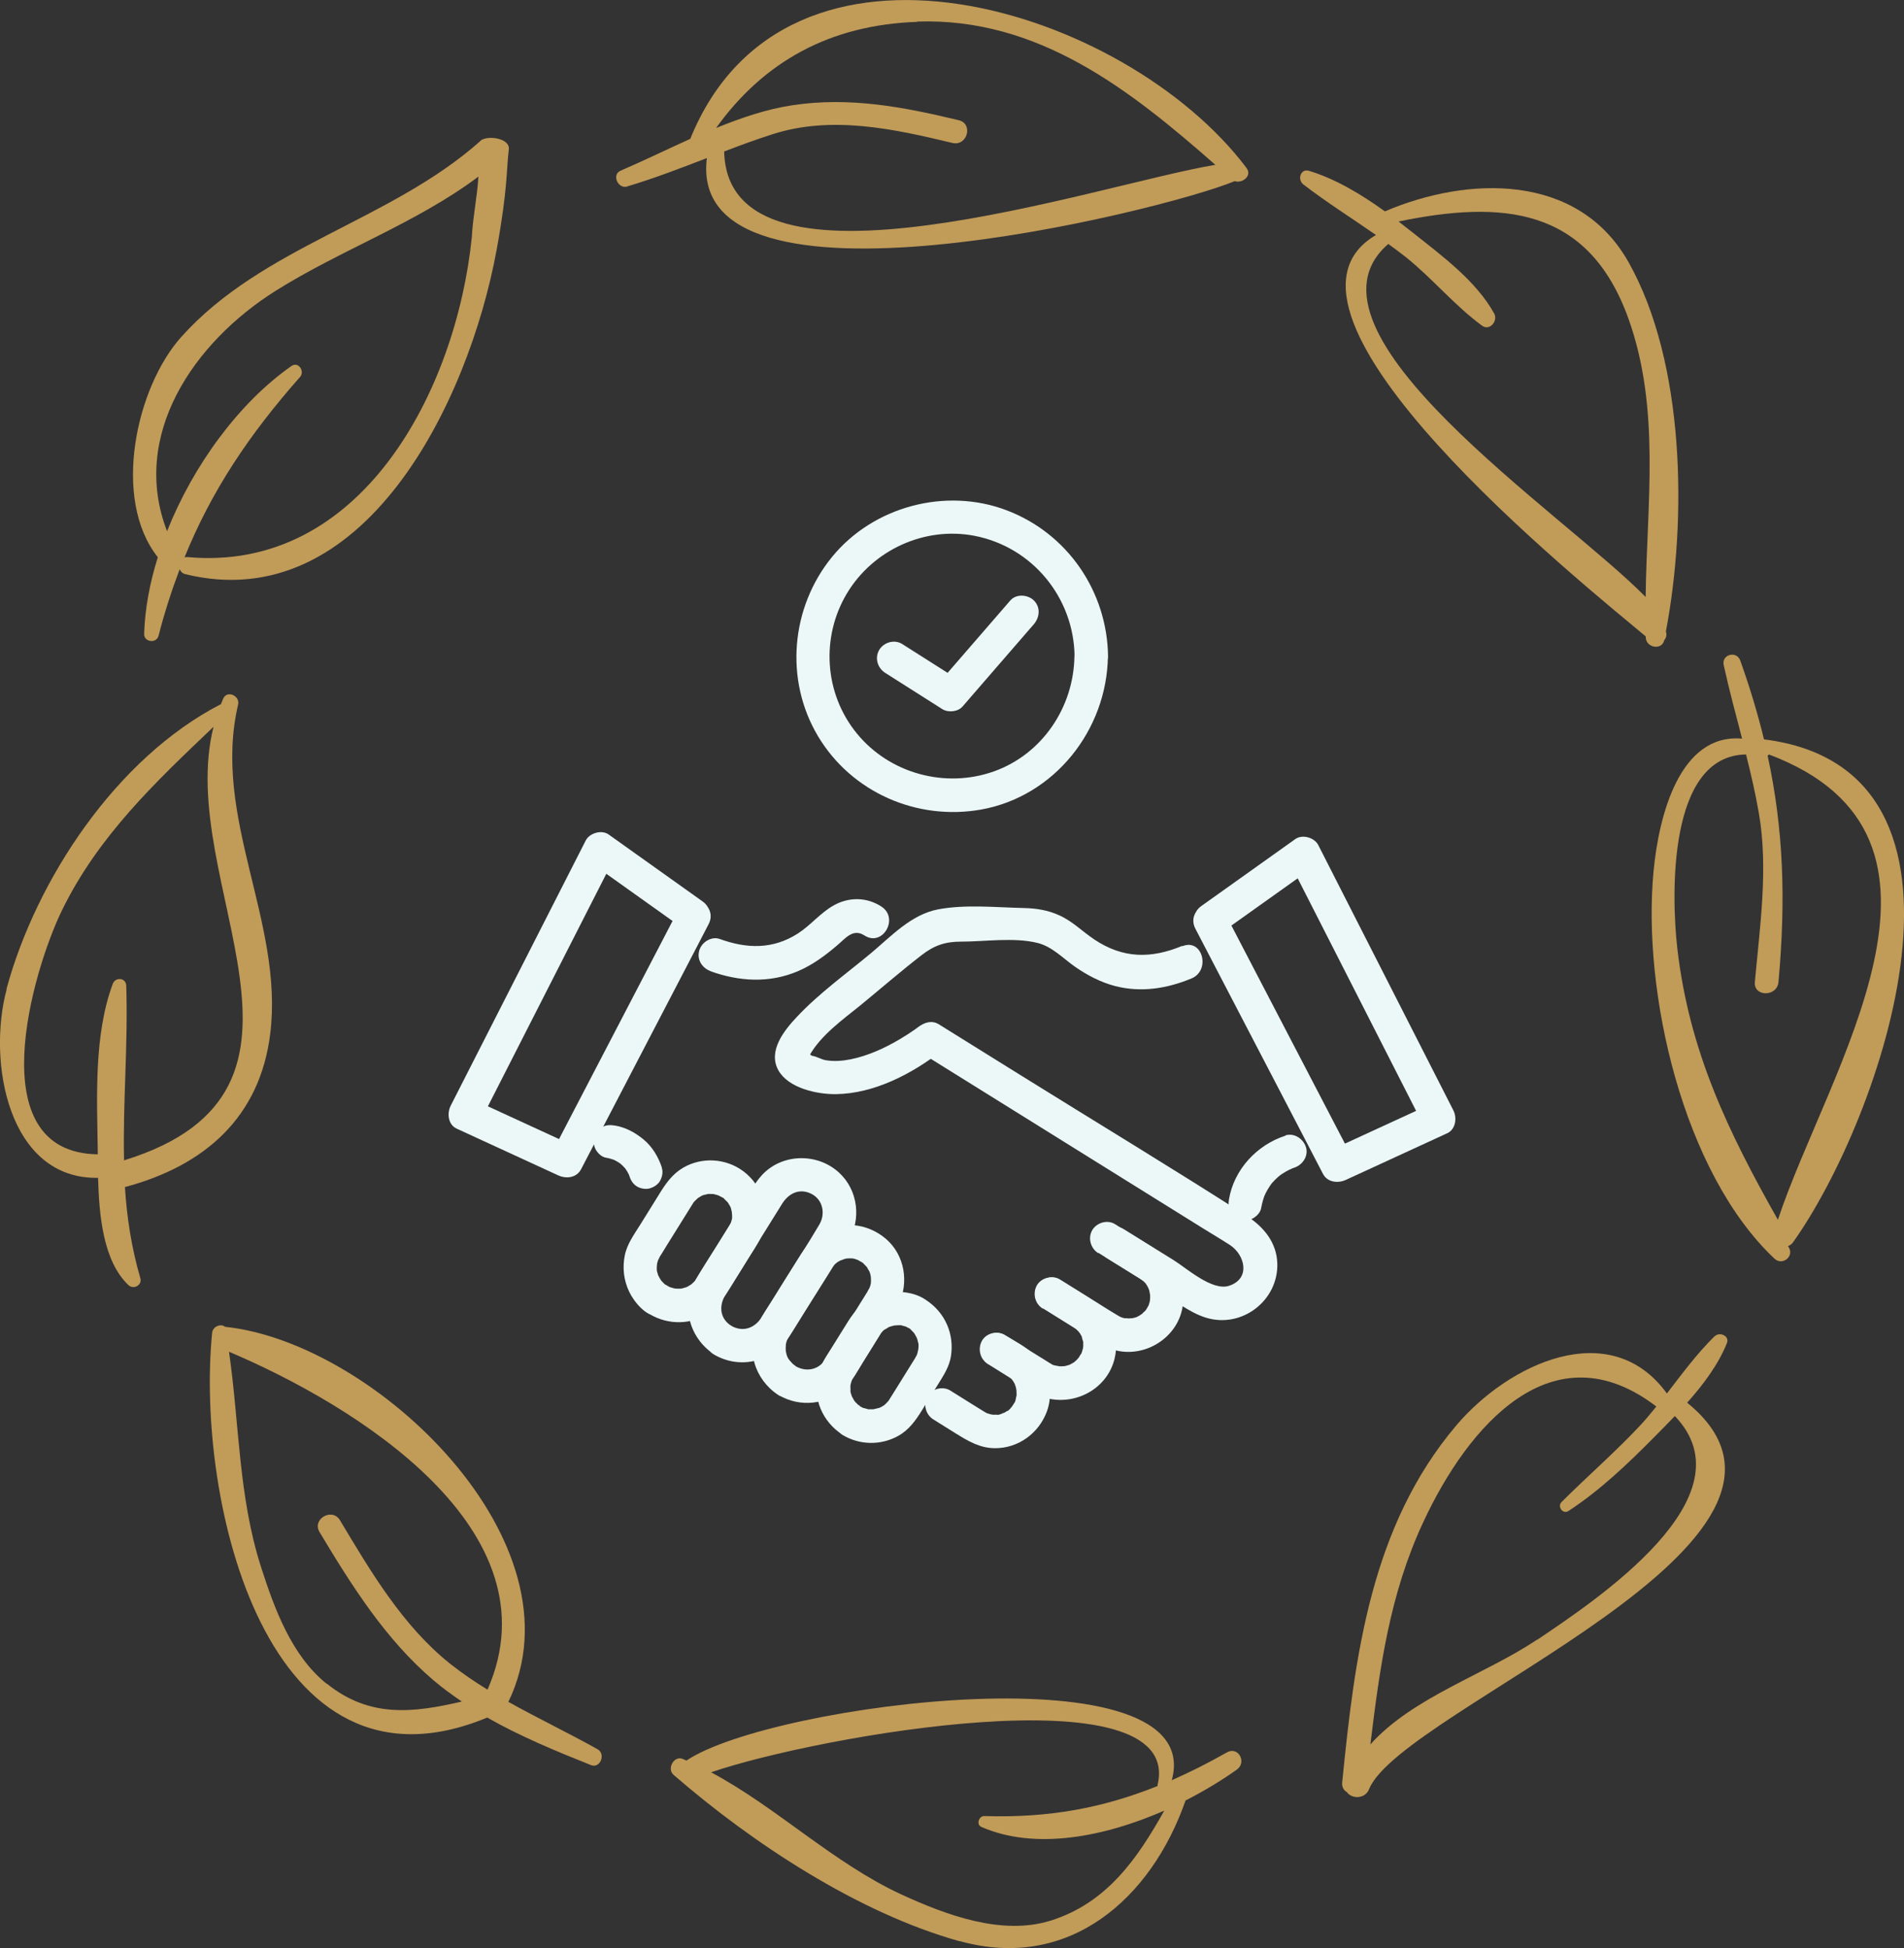
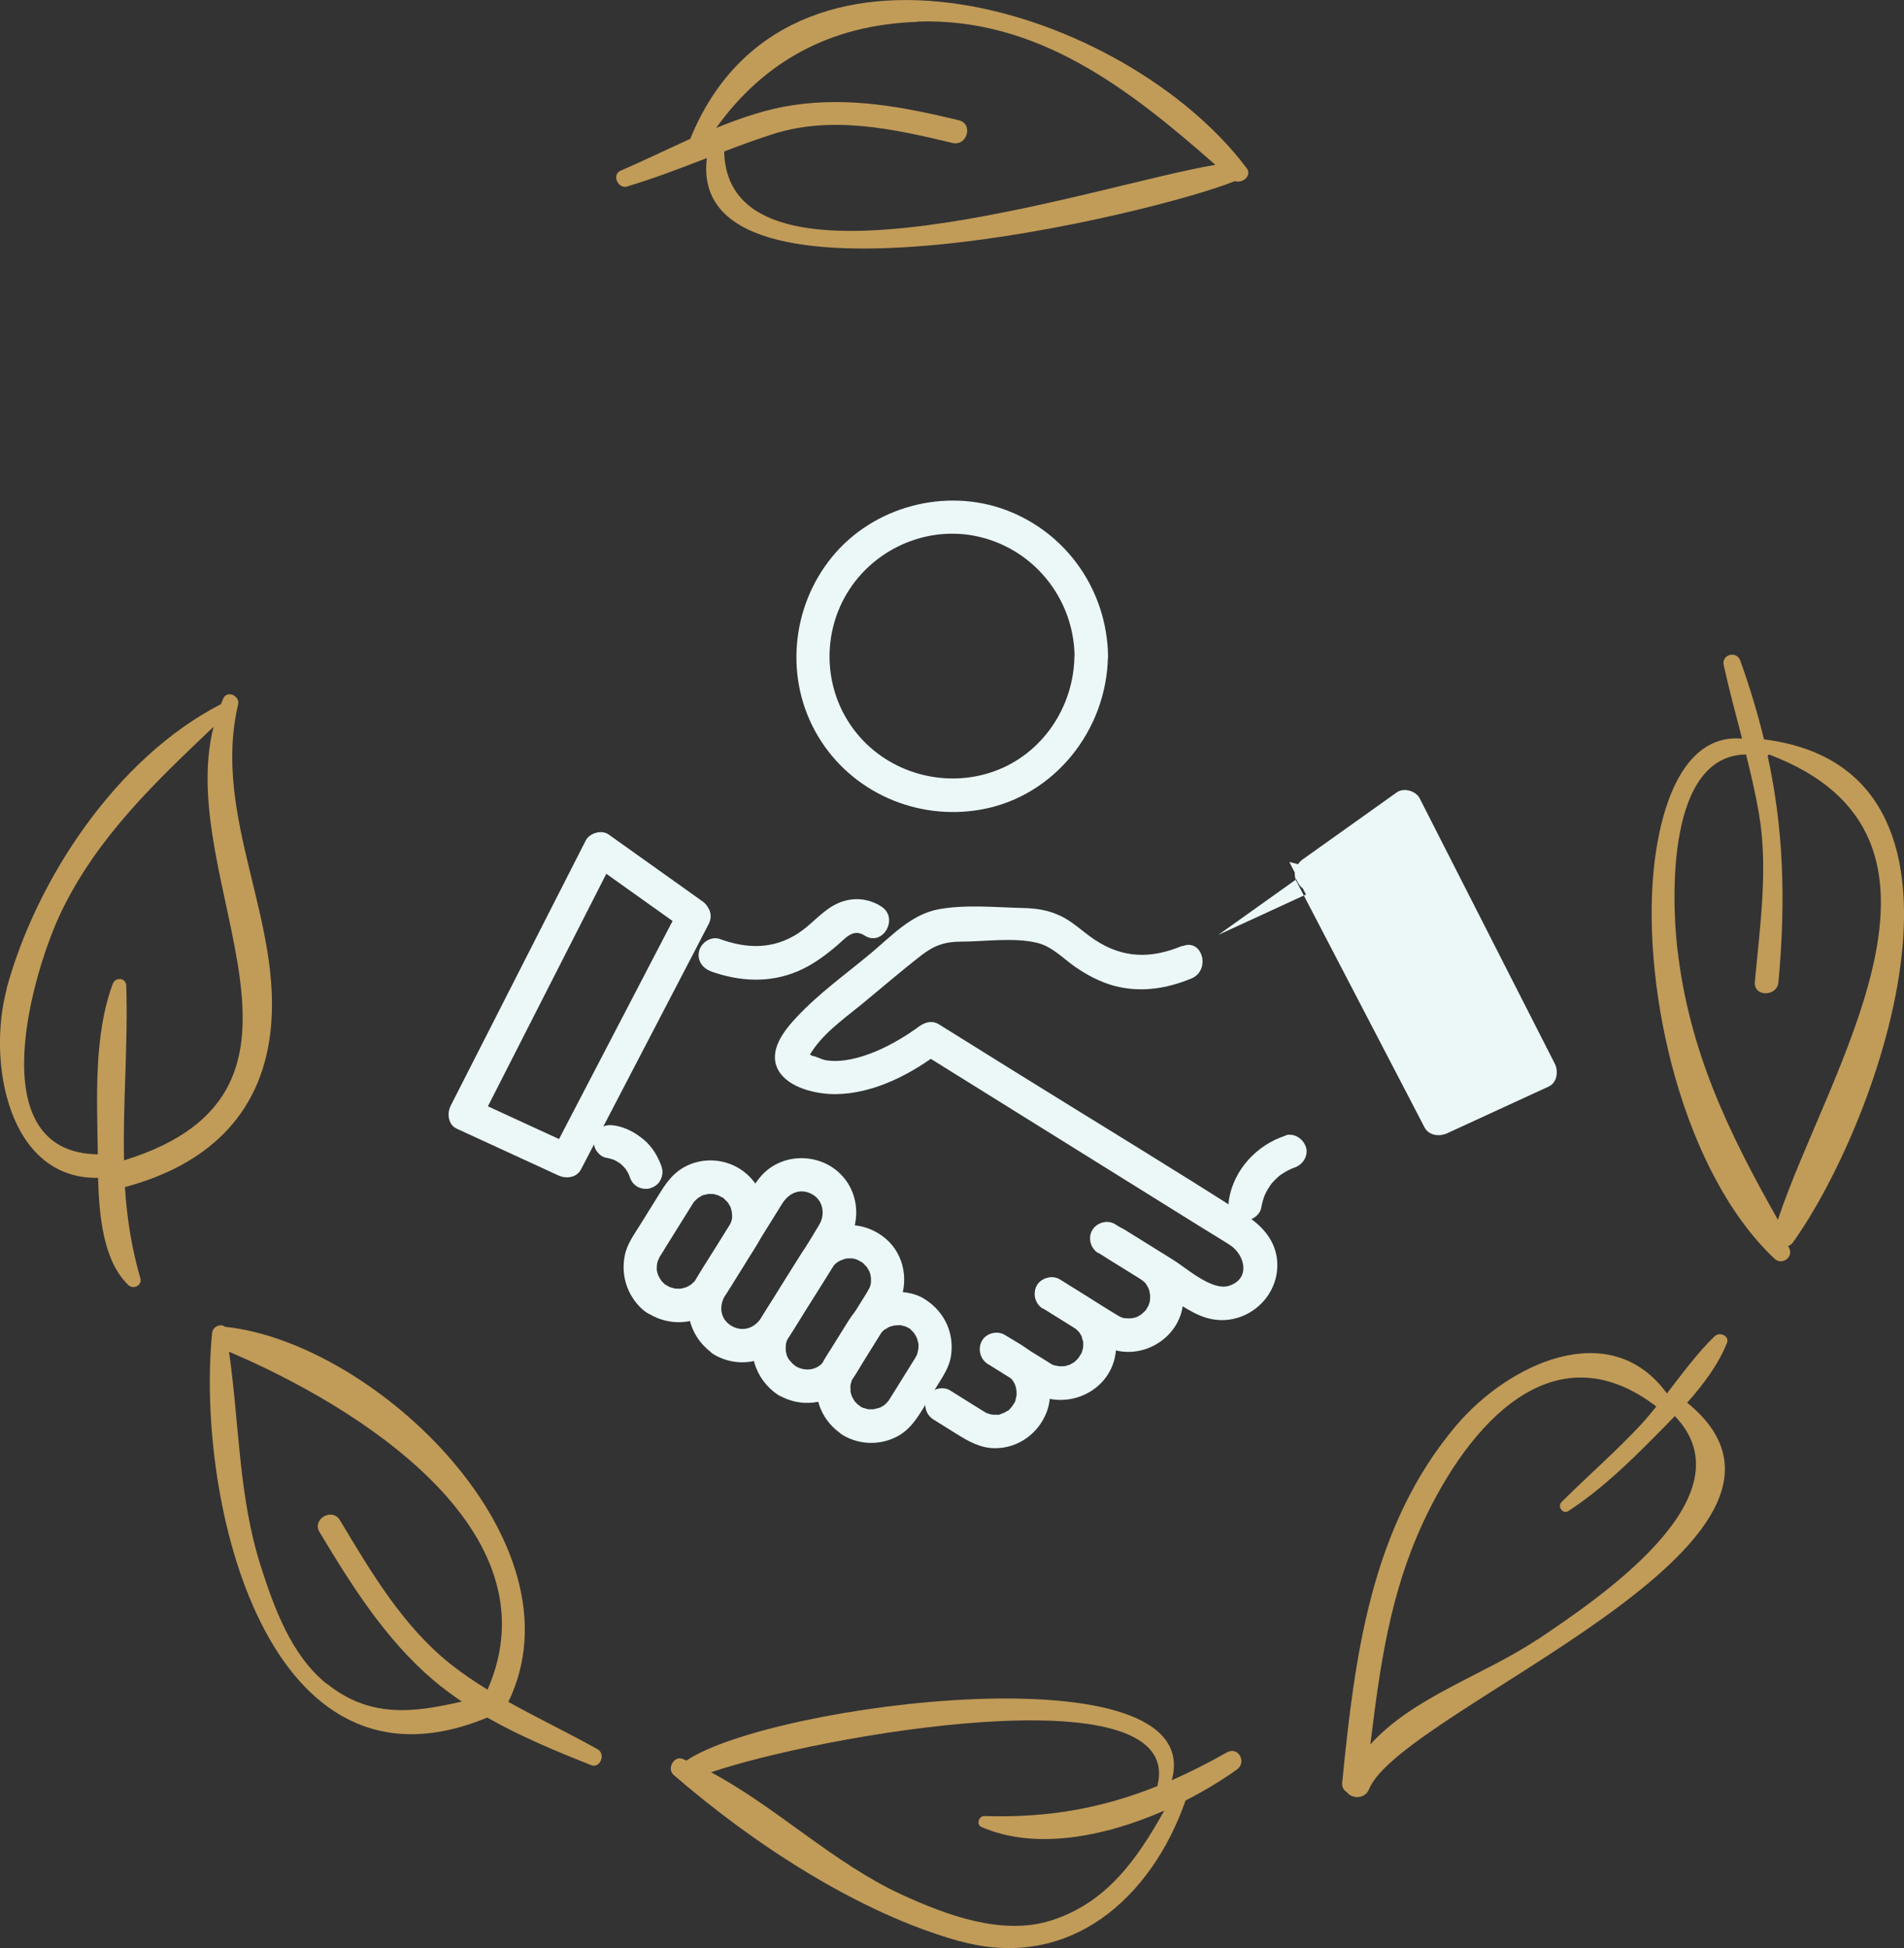
<svg xmlns="http://www.w3.org/2000/svg" id="Layer_2" data-name="Layer 2" viewBox="0 0 129.7 132.72">
  <rect x="0" y="0" width="129.7" height="132.72" fill="#333333" stroke="none" />
  <defs>
    <style>
      .cls-1 {
        fill: #ecf8f8;
      }

      .cls-2 {
        fill: #c19b58;
      }
    </style>
  </defs>
  <g id="Layer_1-2" data-name="Layer 1">
    <g>
      <path class="cls-2" d="M42.73,12.7c1.84-.55,3.63-1.24,5.42-1.93-1.43,11.59,30.91,3.66,35.96,1.57.52.18,1.21-.37.8-.9-8.23-10.94-31.33-18.15-37.89-1.98-1.62.73-3.21,1.51-4.75,2.17-.62.27-.17,1.26.45,1.08ZM62.48,1.47c8.25-.28,14.5,4.65,20.31,9.76-7.83,1.28-33.21,9.98-33.46-.91,1.09-.42,2.19-.82,3.31-1.18,4.03-1.29,8.25-.36,12.24.6,1.01.24,1.44-1.31.43-1.55-3.78-.91-7.45-1.61-11.33-1.02-1.74.26-3.48.85-5.2,1.55,3.25-4.53,7.77-7.03,13.7-7.23Z" />
      <path class="cls-2" d="M65.38,132.24c7.45,2.07,13.05-2.9,15.38-9.58,1.29-.66,2.48-1.38,3.5-2.11.69-.5.09-1.6-.68-1.17-1.28.73-2.52,1.35-3.76,1.9,2.49-9.04-27.26-5.25-33.06-1.34-.08-.04-.16-.07-.25-.11-.6-.25-1.1.67-.63,1.08,5.38,4.67,12.6,9.42,19.49,11.34ZM78.86,121.53c-.01.05,0,.1,0,.14-3.7,1.49-7.39,2.19-11.81,2.05-.37-.01-.57.58-.2.74,3.67,1.61,8.41.67,12.46-1.11-1.83,3.27-3.91,6.29-7.73,7.49-3.34,1.05-7.15-.39-10.16-1.77-4.66-2.15-8.5-5.94-12.98-8.33,7.14-2.46,32.11-6.93,30.43.79Z" />
      <path class="cls-2" d="M120.16,50.36c-.42-1.73-.95-3.5-1.61-5.35-.25-.71-1.3-.43-1.13.31.37,1.68.82,3.34,1.25,5-4.24-.37-5.67,5.22-6.03,9.03-.79,8.28,2.02,20.55,8.24,26.4.52.49,1.34-.13.98-.76-.02-.03-.04-.07-.06-.1.12-.04.23-.12.32-.23,6-8.38,14.43-32.25-1.96-34.29ZM114.26,64.63c-.42-3.68-.64-13.17,4.68-13.23.33,1.32.64,2.64.87,3.98.66,3.76.07,7.76-.27,11.52-.09,1.03,1.52,1.02,1.61,0,.51-5.65.34-10.43-.74-15.42.04-.02.07-.05.09-.08,14.88,5.6,3.99,21.48.61,31.7-3.35-5.93-6.04-11.45-6.85-18.48Z" />
-       <path class="cls-2" d="M32.73,9.6c-6.12,5.45-14.82,7.16-20.37,13.34-3.11,3.46-4.75,11.07-1.61,15.02-.55,1.76-.88,3.53-.93,5.22-.02.57.84.68.98.13.41-1.6.9-3.1,1.44-4.53.06.15.18.28.36.33,12.16,2.99,19.32-11.67,21.23-22.09.77-4.2.66-5.5.83-6.84.1-.77-1.48-1-1.95-.58ZM12.77,37.95c-.08,0-.14,0-.2.02,1.83-4.51,4.37-8.33,7.87-12.29.34-.38-.11-1.07-.58-.75-3.56,2.49-6.69,6.75-8.48,11.26-2.52-6.52,1.8-12.86,7.4-16.38,4.42-2.78,9.64-4.64,13.81-7.78-.08,1.37-.38,2.75-.45,4.13-1.07,10.48-7.55,22.88-19.38,21.79Z" />
-       <path class="cls-2" d="M93.73,16.01c-8.99,5.28,14.09,23.75,18.38,27.35v.07c.02.7,1.1.9,1.26.18.13-.15.19-.36.11-.59,1.45-7.61,1.31-18.33-2.55-25.17-3.43-6.08-10.93-5.87-16.59-3.45-1.6-1.15-3.31-2.19-5.16-2.76-.6-.18-.82.61-.39.93,1.59,1.22,3.29,2.29,4.94,3.44ZM110.93,21.71c2.2,6.15,1.25,12.61,1.17,18.96-5.58-5.7-24.43-18.09-17.53-24.05.4.29.81.59,1.2.9,1.82,1.46,3.32,3.3,5.19,4.67.52.38,1.09-.33.83-.82-1.23-2.23-3.55-3.93-5.51-5.49-.33-.26-.67-.52-1.01-.79,6.98-1.44,12.91-1.05,15.66,6.62Z" />
      <path class="cls-2" d="M116.82,91.01c-1.21,1.18-2.22,2.56-3.27,3.92-3.87-5.31-10.8-2.01-14.35,2.18-5.83,6.89-6.91,15.71-7.77,24.32-.03.33.11.54.32.66.31.46,1.23.5,1.51-.2,2.21-5.48,33.22-16.94,21.67-26.33,1.11-1.25,2.13-2.61,2.71-4.07.19-.47-.49-.78-.81-.47ZM104.69,111.71c-3.49,2.35-8.46,3.91-11.34,7.13.64-5.23,1.31-10.22,3.6-15.14,3.05-6.56,8.81-13.29,15.88-7.88-.33.4-.65.8-1,1.18-1.73,1.87-3.66,3.53-5.46,5.33-.3.31.09.85.47.61,2.17-1.42,4.05-3.22,5.87-5.06.45-.45.91-.92,1.38-1.41,5.28,5.5-5.37,12.54-9.39,15.25Z" />
      <path class="cls-2" d="M15.34,90.4c-.28-.26-.85-.04-.89.4-1.13,11.44,3.72,32.45,18.74,26.21,2.26,1.29,4.71,2.3,7.07,3.24.63.25,1.02-.76.45-1.08-2-1.12-4.08-2.11-6.08-3.23,5.24-10.81-9.03-24.47-19.29-25.55ZM22.24,114.7c-2.39-1.92-3.56-5.15-4.46-7.95-1.54-4.8-1.47-9.75-2.18-14.66,8.6,3.64,22.39,12.13,17.61,23.02-.88-.54-1.73-1.12-2.54-1.76-3.23-2.57-5.42-6.29-7.51-9.78-.53-.89-1.93-.08-1.39.81,2.2,3.66,4.49,7.31,7.77,10.1.61.52,1.26.99,1.92,1.44-3.26.75-6.25,1.16-9.21-1.23Z" />
      <path class="cls-2" d="M.46,67.37c-1.35,4.99.12,12.99,6.22,12.87.07,2.57.35,5.68,2.07,7.31.35.33.95,0,.81-.47-.61-2.1-.92-4.16-1.05-6.21,5.43-1.45,9.2-4.75,9.9-10.46.93-7.61-3.99-14.75-2.19-22.41.14-.58-.73-1.01-1.01-.42-.06.14-.11.28-.17.41-.02,0-.03,0-.05.01-7.05,3.66-12.51,11.87-14.55,19.38ZM14.55,49.5c-2.7,10.64,9.43,24.76-6.1,29.55-.09-3.92.28-7.82.15-11.9-.02-.55-.74-.61-.92-.12-1.3,3.5-1.07,7.77-1.02,11.44,0,.05,0,.12,0,.17-8.11-.11-4.42-12.56-2.44-16.62,2.47-5.06,6.36-8.73,10.33-12.51Z" />
    </g>
    <g>
      <g>
        <path class="cls-1" d="M73.19,44.71c-.05,3.46-2.18,6.66-5.48,7.84s-7.1.16-9.34-2.58-2.45-6.58-.68-9.54,5.29-4.58,8.68-3.93c3.95.76,6.78,4.21,6.83,8.21.02,1.47,2.3,1.47,2.28,0-.06-4.43-2.77-8.38-6.92-9.95s-9.07-.26-11.88,3.18-3.25,8.37-.96,12.21,6.76,5.78,11.12,5c5-.9,8.56-5.43,8.63-10.43.02-1.47-2.26-1.47-2.28,0Z" />
-         <path class="cls-1" d="M60.3,45.84c1.3.82,2.59,1.65,3.89,2.47.4.25,1.06.19,1.38-.18,1.62-1.87,3.24-3.74,4.86-5.61.4-.47.46-1.15,0-1.61-.41-.41-1.21-.47-1.61,0-1.62,1.87-3.24,3.74-4.86,5.61l1.38-.18c-1.3-.82-2.59-1.65-3.89-2.47-.52-.33-1.26-.11-1.56.41-.32.55-.11,1.23.41,1.56h0Z" />
      </g>
      <g>
        <g>
          <path class="cls-1" d="M44.81,87.41h0l.58.16s-.18-.12-.04-.02c-.04-.03-.08-.07-.12-.11s-.26-.28-.14-.13c-.06-.08-.12-.18-.17-.27-.03-.06-.07-.12-.1-.19.05.11.02.06,0-.02-.02-.06-.04-.14-.06-.2,0-.01-.04-.19-.02-.05s0-.04,0-.06c0-.07,0-.14,0-.21,0-.07.04-.31,0-.12.03-.14.06-.28.11-.41-.06.18.07-.12.1-.18.01-.02.03-.04.04-.06.03-.05.06-.09.09-.14l.38-.62c.59-.95,1.18-1.9,1.77-2.84.07-.11,0-.02-.01,0,.03-.04.07-.08.11-.12s.28-.26.13-.14c.1-.08.21-.14.31-.2.05-.03.09-.05.14-.07-.15.07,0,0,.07-.01.06-.02.39-.08.16-.05.1-.01.21-.02.31-.01.07,0,.14,0,.21.01-.02,0-.17-.03-.04,0,.05.01.1.02.16.04,0,0,.28.09.17.05-.06-.02.21.11.26.14.16.09,0-.04.12.09.05.05.24.24.21.2-.07-.09.03.05.04.05.05.08.09.15.14.23.03.05.05.09.07.14-.02-.06-.05-.17,0,.02.02.1.05.2.08.3-.05-.22,0,.1,0,.17,0,.05,0,.11,0,.16,0,.31.03-.1,0,.06-.03.12-.06.24-.1.36.06-.16-.04.08-.07.13-.03.06-.07.11-.1.16-.11.17-.21.34-.32.52l-1.1,1.76c-.25.41-.52.81-.76,1.22-.01.02-.12.18-.02.04-.04.06-.09.11-.15.16-.04.04-.08.07-.12.11-.08.08.1-.05-.06.05-.12.08-.24.15-.37.21.19-.08-.17.04-.22.05-.01,0-.19.04-.05.02s-.08,0-.11,0c-.07,0-.14,0-.21,0-.02,0-.24-.02-.11,0,.14.02-.08-.02-.11-.03-.07-.02-.14-.04-.21-.06-.12-.04,0,0,.02.02-.1-.04-.2-.1-.29-.16-1.26-.75-2.41,1.22-1.15,1.97s2.87.74,4.06-.11c.66-.48,1.06-1.11,1.48-1.79l1.29-2.08c.36-.57.76-1.14.93-1.8.39-1.46-.16-3.03-1.36-3.94s-2.85-1.01-4.14-.25c-.74.44-1.19,1.1-1.62,1.8l-1.28,2.06c-.41.66-.91,1.33-1.06,2.11-.17.85-.07,1.69.3,2.47.33.69,1.13,1.68,1.97,1.68.62,0,1.14-.52,1.14-1.14s-.52-1.14-1.14-1.14Z" />
          <path class="cls-1" d="M49.78,90.3c-.77-.51-.8-1.38-.36-2.1.34-.56.7-1.12,1.05-1.68l2.8-4.5c.4-.65,1.03-1,1.72-.8,1.03.3,1.3,1.4.82,2.21-.8,1.36-1.67,2.69-2.51,4.03l-1.38,2.23c-.5.81-1.32,1.09-2.13.62-1.27-.74-2.42,1.23-1.15,1.97,1.8,1.05,4,.48,5.13-1.24.34-.51.65-1.05.98-1.57,1.01-1.62,2.06-3.23,3.03-4.88.9-1.51.69-3.5-.63-4.71-1.49-1.36-3.9-1.31-5.27.2-.48.53-.83,1.21-1.21,1.82l-1.84,2.96c-.47.75-.95,1.49-1.4,2.25-1.08,1.8-.51,4.02,1.22,5.16.51.34,1.26.1,1.56-.41.33-.56.11-1.22-.41-1.56Z" />
          <path class="cls-1" d="M54.18,93.04c-.13-.08-.07-.03-.21-.16-.04-.03-.25-.3-.17-.18-.19-.27-.19-.29-.27-.64-.03-.13,0-.01,0,.01,0-.08-.01-.16-.01-.23,0-.05.03-.33,0-.17.05-.32.1-.41.24-.63.23-.39.48-.77.72-1.15.72-1.16,1.44-2.32,2.16-3.47.16-.26.37-.44.67-.58-.15.07.18-.05.22-.07.06-.02.11-.03.17-.04-.17.03.01,0,.05,0,.34,0,.33-.03.69.11.04.02.08.04.23.13s.04.01.16.12c.06.05.23.25.23.24-.03-.04.17.31.15.26.08.17.12.39.12.53,0,.28.02.34-.13.69.05-.12-.09.14-.12.2-.04.06-.07.12-.11.18l-.43.69-1.32,2.12c-.33.54-.67,1.08-1,1.61-.45.72-1.31.88-2.03.46-1.27-.75-2.42,1.22-1.15,1.97,1.45.86,3.29.67,4.52-.49.51-.48.86-1.15,1.22-1.74l1.5-2.42c.31-.5.67-.99.93-1.53.72-1.49.42-3.36-.86-4.46s-3.11-1.27-4.5-.35c-.73.49-1.16,1.18-1.61,1.91l-1.5,2.41c-.36.58-.77,1.15-1.08,1.76-.89,1.77-.28,3.83,1.36,4.91.52.34,1.26.1,1.56-.41.32-.56.11-1.22-.41-1.56Z" />
          <path class="cls-1" d="M58.58,95.78s-.08-.06-.13-.08c-.14-.1.12.11,0,0-.07-.07-.14-.15-.21-.21-.12-.1.08.14,0,0-.02-.04-.05-.08-.08-.12-.04-.07-.19-.37-.1-.15-.03-.09-.06-.18-.09-.27-.02-.06-.03-.12-.04-.18,0-.03-.02-.18,0-.04s0-.19,0-.23c0-.05.01-.1,0-.14-.01-.14-.04.16,0,.02.03-.11.05-.22.09-.33,0-.02.07-.17.01-.05-.06.13.03-.06.05-.09.03-.06.07-.12.11-.18.1-.16.2-.33.3-.49l.99-1.58.37-.59s.05-.08.07-.12c.01-.02.02-.04.03-.05.02-.03.15-.19.06-.09-.08.09.06-.06.07-.07.03-.04.07-.07.1-.1.2-.2-.1.04.03-.03.1-.06.24-.13.33-.2s-.03,0-.06.02c.06-.02.12-.04.18-.06.12-.04.24-.07.37-.09-.24.04.07,0,.17,0,.05,0,.1.01.14,0,.15,0-.24-.06.03,0,.11.03.22.07.33.09.16.04-.14-.09,0,0,.07.04.15.08.22.12l-.56-.98c0,.54.35.8.73,1.1-.16-.12.06.07.1.12.03.04.07.07.1.11-.11-.11-.03-.05.02.04.06.1.11.19.16.29-.1-.16,0-.01.02.08.03.11.05.22.08.32.04.15.02-.18,0-.02,0,.06,0,.13,0,.19,0,.11-.05.34,0,.13-.03.11-.05.22-.08.33-.01.05-.03.09-.05.14.07-.2.02-.04,0,0-.04.06-.07.12-.1.18-.07.12-.15.25-.23.37l-1.02,1.64-.4.64c-.03.05-.07.11-.1.16,0,0-.01.02-.02.03-.02.03-.04.06-.06.09-.17.26.08-.08-.04.04-.03.04-.07.07-.1.11,0,0-.22.2-.1.1.1-.08-.02.02-.04.03-.07.04-.14.08-.2.12-.04.03-.09.04-.13.07.19-.11.03-.01-.04,0-.12.03-.25.06-.37.09s.05-.01.07,0c-.08,0-.16,0-.24,0-.05,0-.1,0-.14,0-.28,0,.12.04-.03,0-.12-.04-.25-.07-.37-.1s.02.01.04.02c-.09-.05-.18-.09-.27-.14-.51-.31-1.27-.13-1.56.41s-.14,1.23.41,1.56c1.15.69,2.59.72,3.77.07.73-.4,1.19-1.04,1.62-1.73l1.12-1.81c.36-.58.74-1.16.86-1.85.26-1.56-.39-3.03-1.71-3.89l.56.98c0-.91-1.08-1.35-1.85-1.47-.66-.1-1.33-.07-1.96.17-.93.36-1.56,1.01-2.07,1.84l-1.14,1.83c-.36.57-.75,1.14-.9,1.81-.34,1.59.33,3.15,1.69,4.03.5.33,1.28.12,1.56-.41.3-.57.13-1.21-.41-1.56Z" />
        </g>
        <g>
          <path class="cls-1" d="M80.53,64.44c-2.12.88-4.03.87-5.99-.44-.81-.54-1.49-1.25-2.4-1.65-.77-.35-1.56-.47-2.4-.49-1.87-.04-3.98-.26-5.83.09s-3.22,1.85-4.56,2.97c-1.7,1.42-3.54,2.73-5.06,4.35-.86.91-2,2.32-1.27,3.64.69,1.23,2.63,1.64,3.91,1.63,2.62-.03,5.21-1.39,7.24-2.97l-1.38.18c3.93,2.45,7.87,4.9,11.8,7.35l7.29,4.54c.64.4,1.29.78,1.92,1.19,1.01.67,1.41,2.29-.09,2.77-1.15.36-2.88-1.2-3.76-1.75l-3.38-2.1c-1.25-.78-2.4,1.19-1.15,1.97l3.38,2.1c1.05.65,2.19,1.61,3.39,1.96,2.42.72,4.89-1.18,4.82-3.7-.04-1.42-.91-2.48-2.05-3.22-5.08-3.26-10.25-6.38-15.37-9.57l-5.64-3.51c-.47-.29-.98-.13-1.38.18.42-.33-.1.07-.24.17-.34.24-.69.46-1.04.67-1.04.61-2.16,1.13-3.36,1.37-.55.11-1.12.15-1.67.06-.31-.05-.63-.26-.93-.3-.07,0-.35-.31-.25-.02.05.15-.02.14.06,0,.77-1.38,2.26-2.44,3.47-3.42,1.39-1.14,2.75-2.32,4.17-3.42.86-.67,1.62-.92,2.68-.92,1.64,0,3.62-.31,5.22.09,1,.25,1.72,1.04,2.55,1.62s1.75,1.06,2.74,1.32c1.78.45,3.52.17,5.19-.52,1.34-.55.75-2.76-.61-2.2h0Z" />
          <path class="cls-1" d="M74.82,85.35c.68.42,1.36.85,2.05,1.27.27.17.55.34.82.51.03.02.28.23.11.07.07.07.14.14.22.21.03.03.13.17,0,0,.06.08.11.16.16.25,0,0,.13.28.07.13s.04.14.04.14c.02.06.07.45.05.17.01.16.01.32,0,.49.02-.27-.01.04-.02.09-.02.06-.04.13-.06.19-.08.28.11-.15-.04.1-.06.09-.1.19-.17.28.03-.04.12-.13-.03.04-.03.03-.34.31-.18.19-.07.05-.15.1-.23.15-.04.02-.25.13-.07.05-.16.07-.34.12-.52.14.25-.04-.1,0-.13,0,0,0-.38-.04-.21,0-.27-.05-.37-.1-.58-.23-.61-.36-1.21-.75-1.82-1.13-.69-.43-1.38-.86-2.07-1.29-.52-.33-1.26-.11-1.56.41s-.12,1.23.41,1.56c.69.43,1.38.86,2.07,1.29.79.49,1.58,1.09,2.45,1.43,2.13.83,4.63-.59,4.98-2.85.15-.98-.04-2-.64-2.8-.38-.51-.86-.87-1.39-1.21-.86-.53-1.71-1.07-2.57-1.6-.52-.33-1.26-.11-1.56.41s-.12,1.23.41,1.56h0Z" />
          <path class="cls-1" d="M71.08,89.13l1.74,1.09c.1.06.2.12.29.18.04.02.07.05.11.07.05.03.14.13-.01-.01.08.07.16.14.23.22.05.05.16.21.02,0,.04.06.08.12.12.18s.07.13.11.19c.13.22-.01-.14,0,0,.01.12.07.26.1.37.07.27,0-.24,0,.04,0,.09,0,.17,0,.26,0,.07-.06.33,0,.04-.01.06-.02.12-.04.17-.02.09-.05.17-.08.26-.02.07-.1.14,0-.02-.09.14-.15.28-.25.41.15-.2-.06.05-.08.07-.04.04-.26.22-.07.08-.13.1-.27.17-.42.25.18-.1.06-.02,0,0-.09.03-.18.05-.28.08-.2.06-.03.01.02,0-.1.01-.19.02-.29.02-.07,0-.14,0-.22,0,.24.02-.18-.05-.23-.06-.03,0-.21-.07-.04,0-.11-.04-.2-.1-.3-.16-.02-.01-.04-.02-.05-.03-.12-.07-.24-.15-.35-.22l-1.1-.68c-.52-.33-1.05-.65-1.57-.98s-1.28-.12-1.56.41-.13,1.22.41,1.56,1.03.64,1.55.97c.84.52,1.74,1.24,2.73,1.42,1.91.34,3.87-.8,4.35-2.73.4-1.62-.31-3.24-1.7-4.13-.67-.43-1.36-.85-2.04-1.27-.51-.32-1.28-.12-1.56.41s-.13,1.22.41,1.56h0Z" />
          <path class="cls-1" d="M67.34,92.9c.42.26.84.52,1.26.78.02.02.05.03.07.05.18.11-.01-.03-.03-.03.1.04.22.2.29.27.03.03.07.09.1.12-.15-.11-.09-.13-.04-.04.03.06.07.11.1.17.02.03.16.26.06.11s.01.04.02.08c.02.05.03.1.04.15s.02.1.03.15c.07.24,0-.19,0-.04,0,.11.01.23.01.35,0-.01,0,.15-.01.15.03-.17.03-.2,0-.07l-.02.08c-.02.08-.05.33-.11.38,0,0,.12-.25.02-.05-.03.05-.05.1-.08.14-.04.06-.08.12-.12.18-.08.14.18-.18-.01.01-.06.06-.22.29-.31.3l.1-.08s-.07.05-.11.07c-.06.04-.12.07-.18.11-.02.01-.15.07-.15.07.01-.07.2-.06.04-.02-.1.02-.3.13-.4.1.01,0,.28-.02.05-.01-.09,0-.18,0-.27,0-.21,0-.05,0,0,.01-.08-.01-.17-.03-.25-.05s-.16-.05-.25-.08c.05.02.18.09-.01-.01-.09-.05-.18-.1-.27-.16-.22-.14-.44-.27-.66-.41l-1.52-.95c-.51-.32-1.28-.12-1.56.41s-.13,1.22.41,1.56l1.52.95c.84.52,1.65,1.01,2.69,1.01,1.59,0,2.97-1.02,3.52-2.49.49-1.31.12-2.84-.84-3.84-.55-.57-1.32-.95-1.99-1.36-.51-.32-1.28-.12-1.56.41s-.13,1.22.41,1.56h0Z" />
        </g>
        <path class="cls-1" d="M48.41,66.17c1.96.7,3.99.82,5.93,0,.99-.42,1.86-1.06,2.68-1.76.59-.5,1.09-1.18,1.87-.68,1.23.8,2.38-1.17,1.15-1.97-1-.65-2.2-.66-3.23-.09-.91.5-1.58,1.36-2.45,1.92-1.71,1.1-3.48,1.05-5.33.38-.58-.21-1.25.23-1.4.8-.17.63.21,1.19.8,1.4h0Z" />
        <path class="cls-1" d="M87.56,77.37c-1.94.63-3.49,2.29-3.84,4.32-.05.31-.05.6.11.88.14.24.41.46.68.52.29.07.62.05.88-.11.24-.15.47-.39.52-.68.06-.35.16-.68.29-1.01l-.11.27c.15-.36.35-.69.58-1l-.18.23c.23-.3.5-.56.8-.8l-.23.18c.31-.24.65-.44,1.01-.59l-.27.11c.12-.05.24-.1.36-.14.57-.18.99-.8.8-1.4-.18-.57-.8-.99-1.4-.8h0Z" />
        <path class="cls-1" d="M45.09,79.55c-.24-.73-.66-1.44-1.26-1.93-.56-.46-1.21-.82-1.94-.94-.31-.05-.6-.05-.88.11-.24.14-.46.41-.52.68-.07.29-.05.62.11.88.15.24.39.47.68.52.24.04.46.11.69.2l-.27-.11c.24.1.47.24.68.4l-.23-.18c.2.16.38.34.54.54l-.18-.23c.16.21.3.44.4.69l-.11-.27c.03.08.06.16.09.25.09.28.26.53.52.68.24.14.6.2.88.11s.54-.26.68-.52.21-.59.11-.88h0Z" />
-         <path class="cls-1" d="M82.99,63.69c2.13-1.52,4.26-3.04,6.4-4.56l-1.56-.41c2.68,5.26,5.36,10.53,8.04,15.79l1.16,2.28.41-1.56c-2.3,1.06-4.61,2.12-6.91,3.18l1.56.41c-2.53-4.87-5.06-9.73-7.6-14.6-.36-.7-.73-1.4-1.09-2.1-.68-1.3-2.65-.15-1.97,1.15,2.53,4.87,5.06,9.73,7.6,14.6.36.7.73,1.4,1.09,2.1.3.58,1.02.66,1.56.41,2.3-1.06,4.61-2.12,6.91-3.18.58-.27.67-1.06.41-1.56-2.68-5.26-5.36-10.53-8.04-15.79l-1.16-2.28c-.26-.51-1.08-.75-1.56-.41-2.13,1.52-4.26,3.04-6.4,4.56-1.19.84-.05,2.82,1.15,1.97Z" />
+         <path class="cls-1" d="M82.99,63.69c2.13-1.52,4.26-3.04,6.4-4.56l-1.56-.41c2.68,5.26,5.36,10.53,8.04,15.79l1.16,2.28.41-1.56l1.56.41c-2.53-4.87-5.06-9.73-7.6-14.6-.36-.7-.73-1.4-1.09-2.1-.68-1.3-2.65-.15-1.97,1.15,2.53,4.87,5.06,9.73,7.6,14.6.36.7.73,1.4,1.09,2.1.3.58,1.02.66,1.56.41,2.3-1.06,4.61-2.12,6.91-3.18.58-.27.67-1.06.41-1.56-2.68-5.26-5.36-10.53-8.04-15.79l-1.16-2.28c-.26-.51-1.08-.75-1.56-.41-2.13,1.52-4.26,3.04-6.4,4.56-1.19.84-.05,2.82,1.15,1.97Z" />
        <path class="cls-1" d="M47.86,61.41c-2.13-1.52-4.26-3.04-6.4-4.56-.48-.34-1.3-.1-1.56.41-2.68,5.26-5.36,10.53-8.04,15.79l-1.16,2.28c-.26.51-.18,1.29.41,1.56l6.91,3.18c.54.25,1.25.18,1.56-.41,2.53-4.87,5.06-9.73,7.6-14.6.36-.7.73-1.4,1.09-2.1.68-1.3-1.29-2.45-1.97-1.15-2.53,4.87-5.06,9.73-7.6,14.6-.36.7-.73,1.4-1.09,2.1l1.56-.41-6.91-3.18.41,1.56c2.68-5.26,5.36-10.53,8.04-15.79l1.16-2.28-1.56.41c2.13,1.52,4.26,3.04,6.4,4.56,1.2.85,2.34-1.12,1.15-1.97Z" />
      </g>
    </g>
  </g>
</svg>